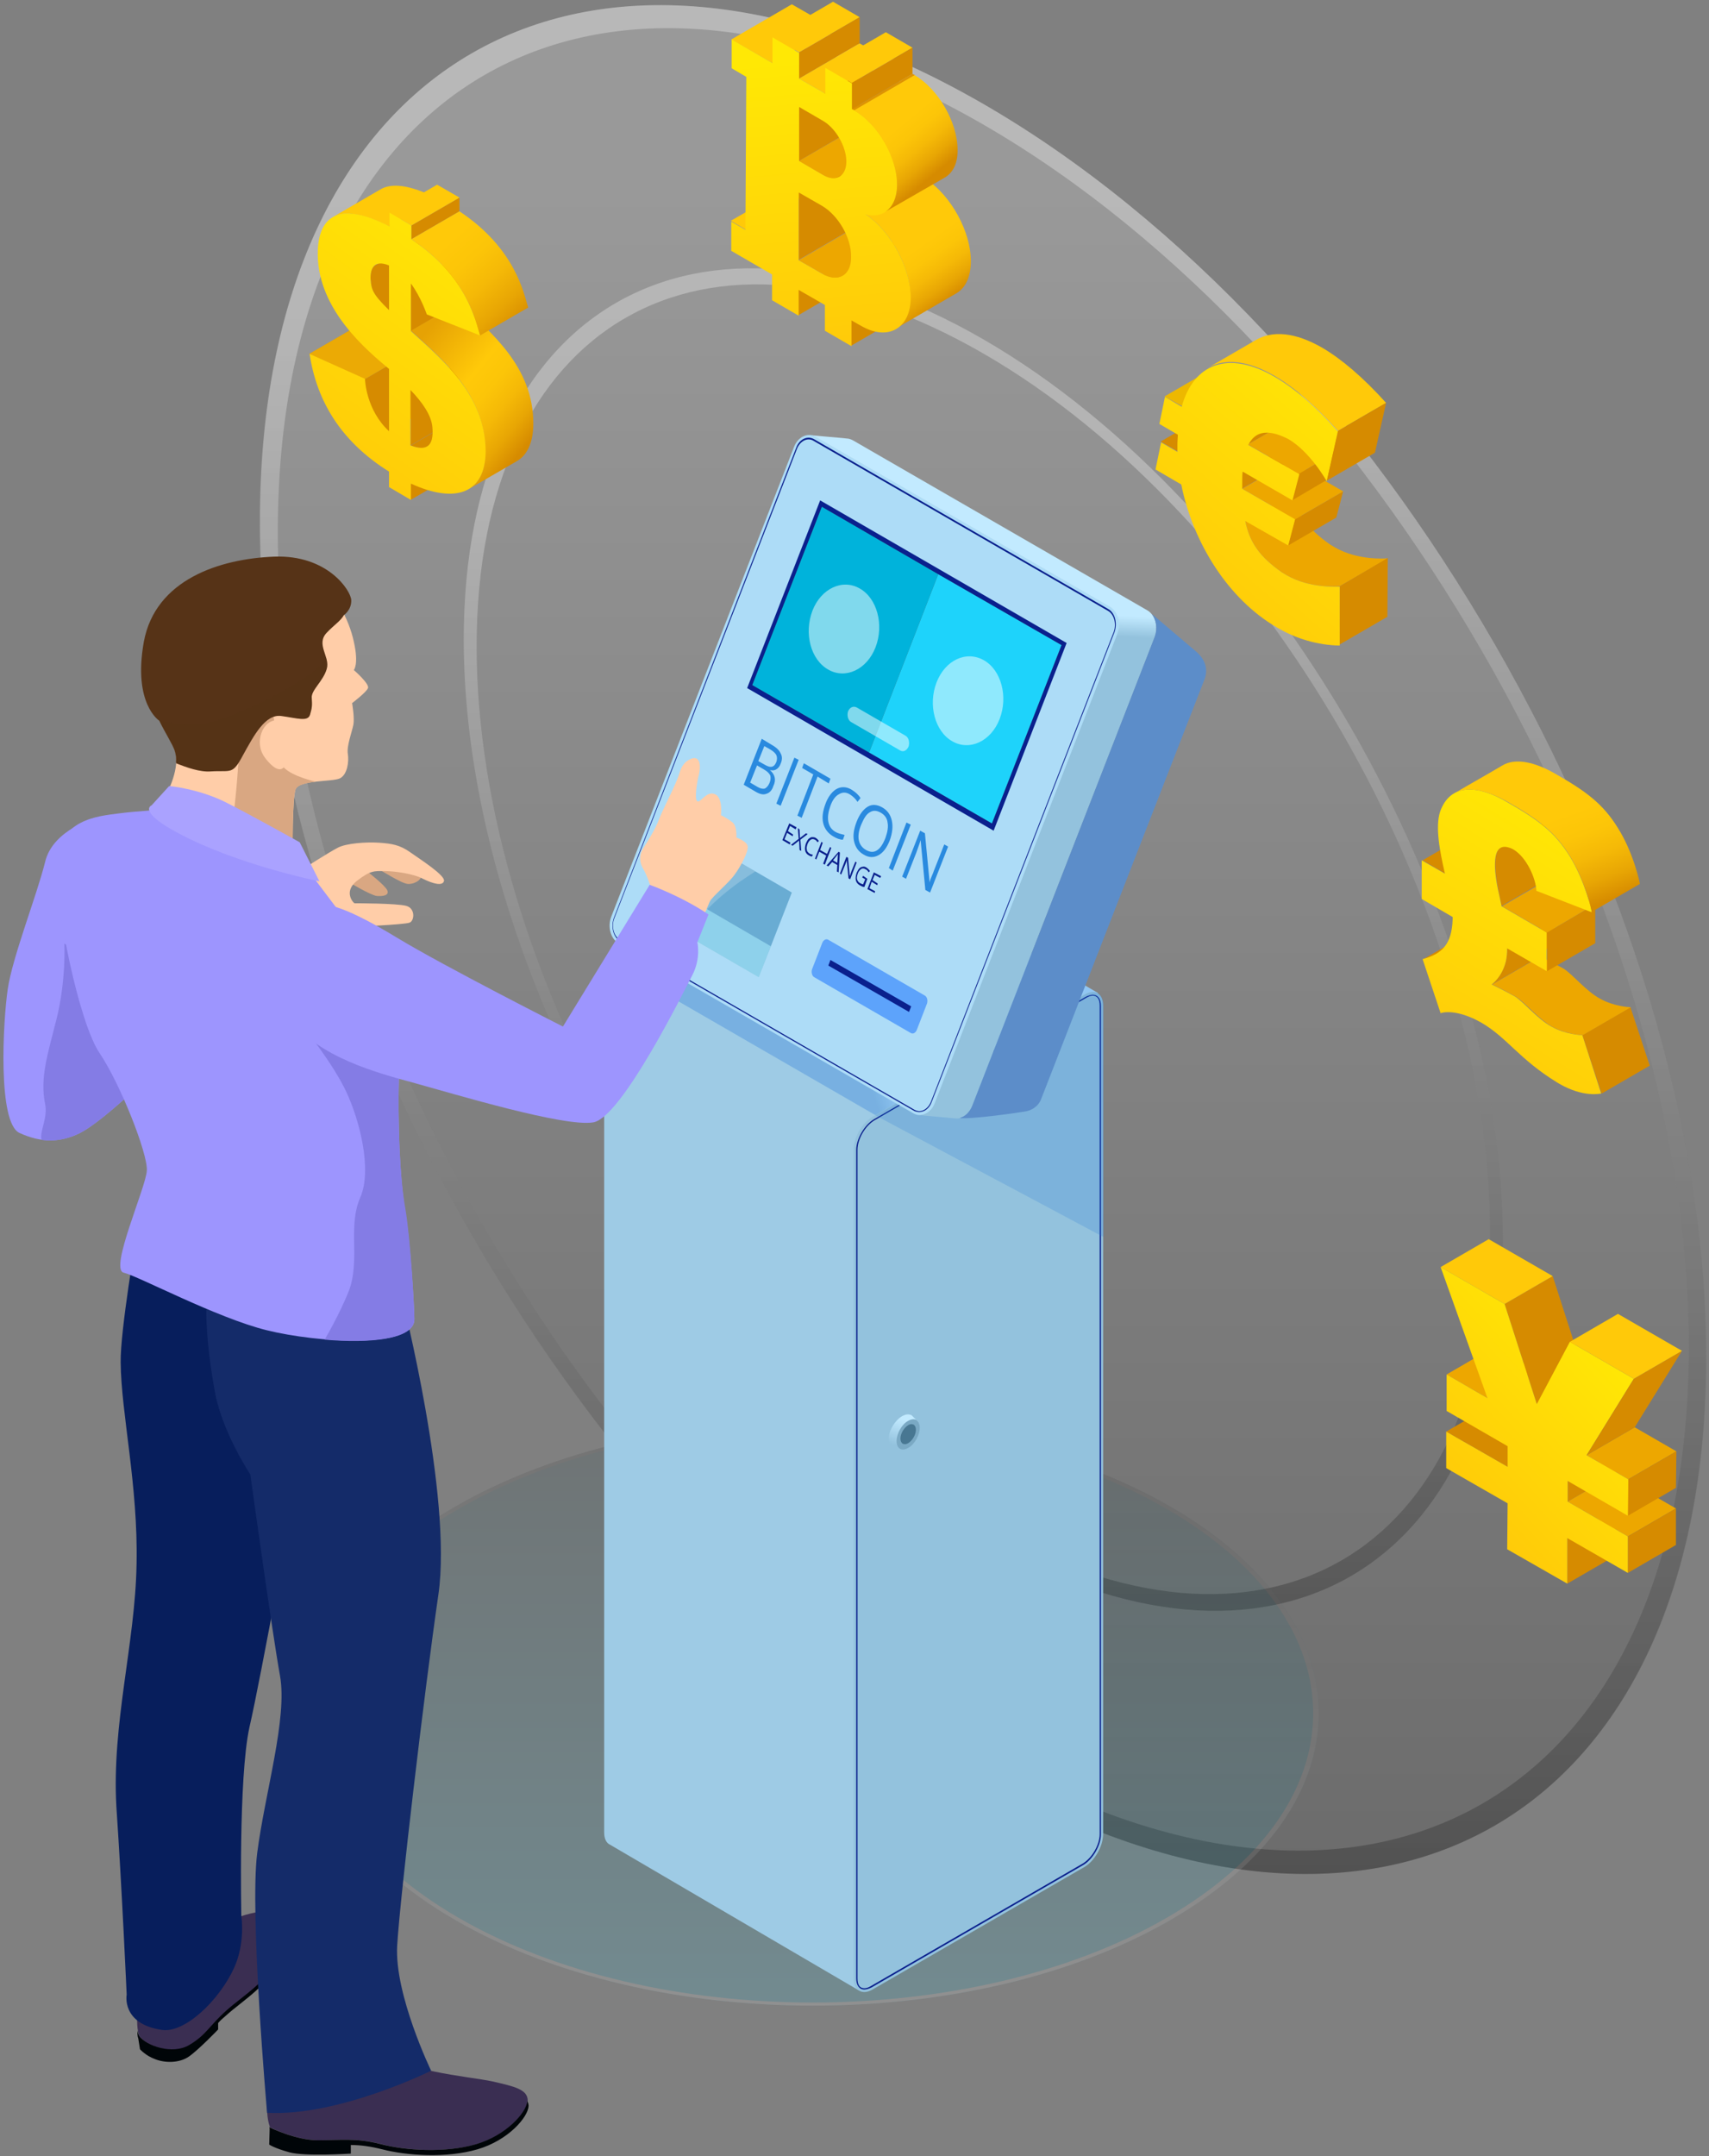
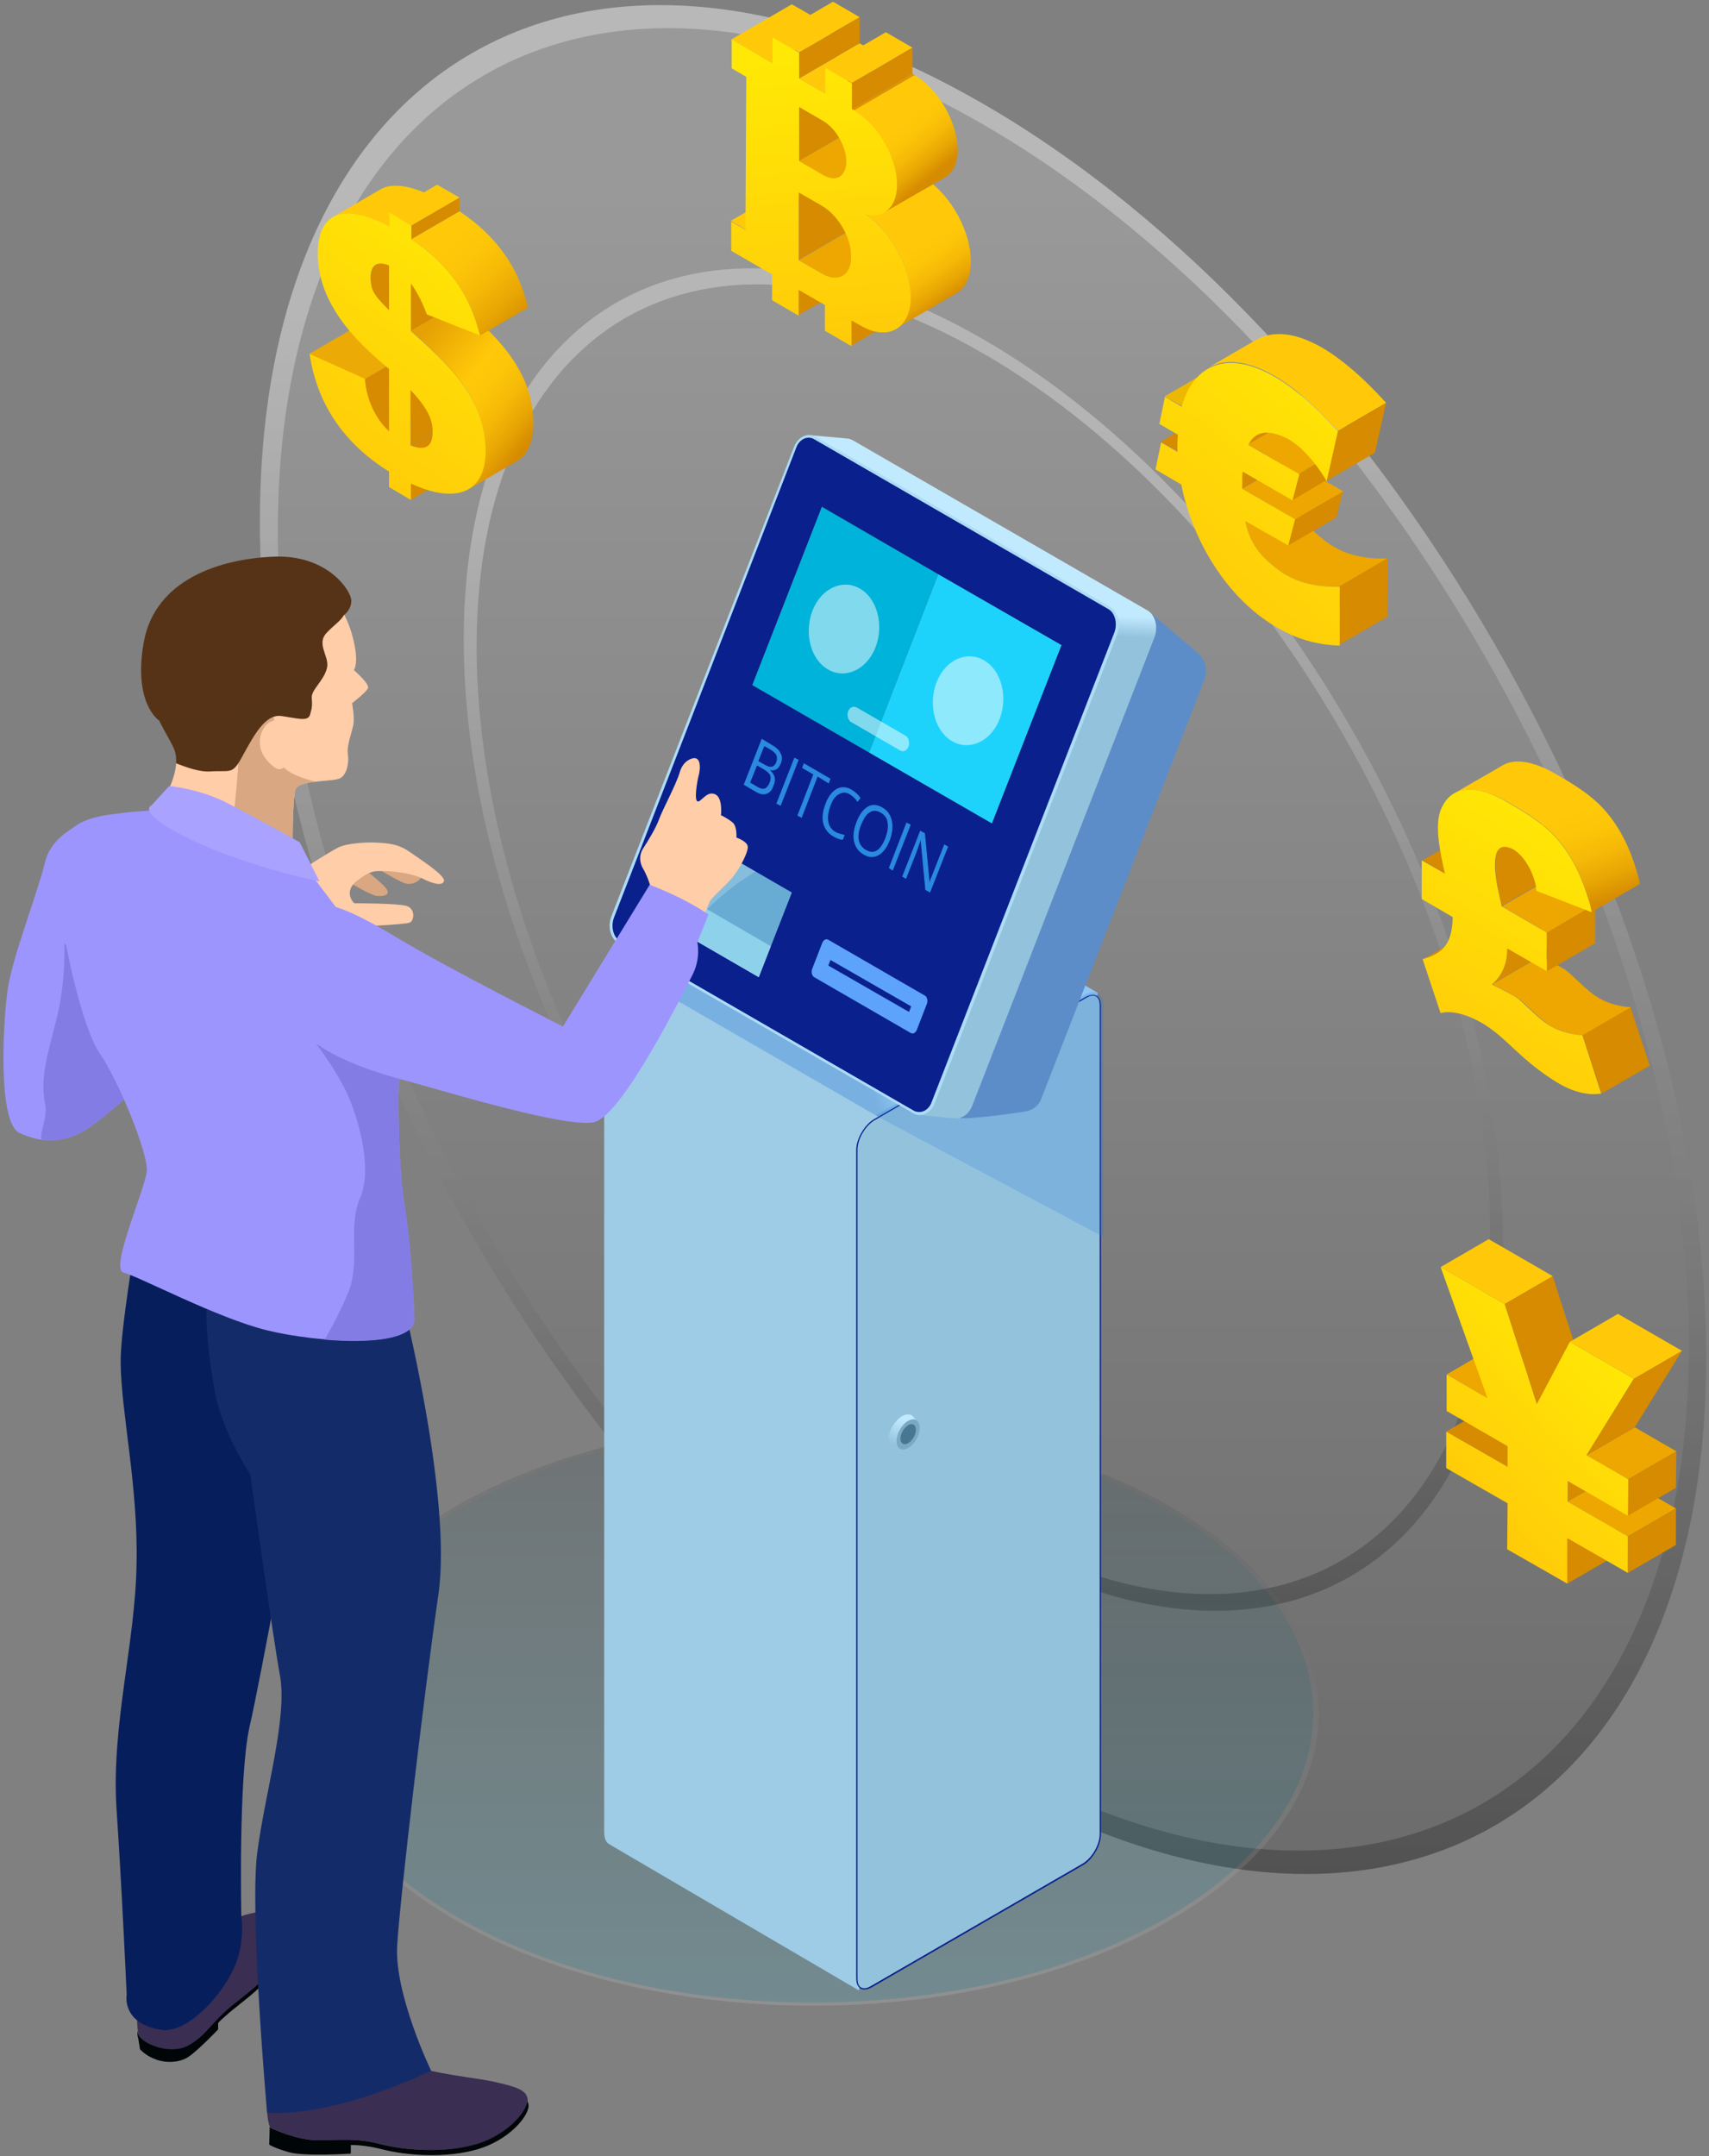
<svg xmlns="http://www.w3.org/2000/svg" width="398px" height="502px" viewBox="0 0 398 502" version="1.1">
  <rect x="0" y="0" width="398" height="502" fill="#808080" stroke="none" />
  <title>OTC-Services</title>
  <desc>Created with Sketch.</desc>
  <defs>
    <linearGradient x1="49.997%" y1="14.816%" x2="49.997%" y2="103.953%" id="linearGradient-1">
      <stop stop-color="#FFFFFF" offset="0%" />
      <stop stop-color="#000000" offset="100%" />
    </linearGradient>
    <linearGradient x1="50.026%" y1="21.896%" x2="50.026%" y2="101.147%" id="linearGradient-2">
      <stop stop-color="#FFFFFF" offset="0%" />
      <stop stop-color="#000000" offset="100%" />
    </linearGradient>
    <linearGradient x1="49.995%" y1="21.889%" x2="49.995%" y2="101.149%" id="linearGradient-3">
      <stop stop-color="#FFFFFF" offset="0%" />
      <stop stop-color="#000000" offset="100%" />
    </linearGradient>
    <linearGradient x1="49.983%" y1="98.041%" x2="49.983%" y2="-16.115%" id="linearGradient-4">
      <stop stop-color="#1ED5FD" offset="0%" />
      <stop stop-color="#000000" offset="100%" />
    </linearGradient>
    <linearGradient x1="49.983%" y1="96.903%" x2="49.983%" y2="-10.794%" id="linearGradient-5">
      <stop stop-color="#FFFFFF" offset="0%" />
      <stop stop-color="#000000" offset="100%" />
    </linearGradient>
    <linearGradient x1="64.411%" y1="27.782%" x2="60.889%" y2="30.397%" id="linearGradient-6">
      <stop stop-color="#C2EAFF" offset="0%" />
      <stop stop-color="#9ECBE5" offset="100%" />
    </linearGradient>
    <linearGradient x1="49.775%" y1="25.232%" x2="49.696%" y2="28.342%" id="linearGradient-7">
      <stop stop-color="#C2EAFF" offset="0%" />
      <stop stop-color="#93C2DD" offset="100%" />
    </linearGradient>
    <linearGradient x1="60.747%" y1="17.585%" x2="40.295%" y2="92.364%" id="linearGradient-8">
      <stop stop-color="#C2EAFF" offset="0%" />
      <stop stop-color="#93C2DD" offset="100%" />
    </linearGradient>
    <linearGradient x1="71.625%" y1="13.326%" x2="22.989%" y2="86.784%" id="linearGradient-9">
      <stop stop-color="#FFE805" offset="0%" />
      <stop stop-color="#FFC909" offset="100%" />
    </linearGradient>
    <linearGradient x1="85.519%" y1="-5.305%" x2="29.458%" y2="98.126%" id="linearGradient-10">
      <stop stop-color="#FFE805" offset="0%" />
      <stop stop-color="#FFC909" offset="100%" />
    </linearGradient>
    <linearGradient x1="20.073%" y1="8.44%" x2="82.029%" y2="86.148%" id="linearGradient-11">
      <stop stop-color="#E6A204" offset="0.802%" />
      <stop stop-color="#FFC909" offset="42.51%" />
      <stop stop-color="#FCC508" offset="57.31%" />
      <stop stop-color="#F5B907" offset="71.78%" />
      <stop stop-color="#E8A604" offset="86.08%" />
      <stop stop-color="#D68B00" offset="100%" />
    </linearGradient>
    <linearGradient x1="72.694%" y1="-1.577%" x2="29.824%" y2="102.421%" id="linearGradient-12">
      <stop stop-color="#FFE805" offset="0%" />
      <stop stop-color="#FFC909" offset="100%" />
    </linearGradient>
    <linearGradient x1="-12.503%" y1="-28.713%" x2="91.835%" y2="93.561%" id="linearGradient-13">
      <stop stop-color="#FFC909" offset="42.51%" />
      <stop stop-color="#FCC508" offset="57.31%" />
      <stop stop-color="#F5B907" offset="71.78%" />
      <stop stop-color="#E8A604" offset="86.08%" />
      <stop stop-color="#D68B00" offset="100%" />
    </linearGradient>
    <linearGradient x1="69.213%" y1="7.015%" x2="35.435%" y2="104.388%" id="linearGradient-14">
      <stop stop-color="#FFE805" offset="0%" />
      <stop stop-color="#FFC909" offset="100%" />
    </linearGradient>
    <linearGradient x1="29.777%" y1="-0.219%" x2="72.638%" y2="97.61%" id="linearGradient-15">
      <stop stop-color="#FFC909" offset="42.51%" />
      <stop stop-color="#FCC508" offset="57.31%" />
      <stop stop-color="#F5B907" offset="71.78%" />
      <stop stop-color="#E8A604" offset="86.08%" />
      <stop stop-color="#D68B00" offset="100%" />
    </linearGradient>
    <linearGradient x1="35.722%" y1="14.473%" x2="70.475%" y2="85.61%" id="linearGradient-16">
      <stop stop-color="#FFC909" offset="42.51%" />
      <stop stop-color="#FCC508" offset="57.31%" />
      <stop stop-color="#F5B907" offset="71.78%" />
      <stop stop-color="#E8A604" offset="86.08%" />
      <stop stop-color="#D68B00" offset="100%" />
    </linearGradient>
    <linearGradient x1="46.58%" y1="6.924%" x2="51.107%" y2="104.952%" id="linearGradient-17">
      <stop stop-color="#FFE805" offset="0%" />
      <stop stop-color="#FFC909" offset="100%" />
    </linearGradient>
    <linearGradient x1="24.436%" y1="6.384%" x2="68.912%" y2="77.561%" id="linearGradient-18">
      <stop stop-color="#FFC909" offset="42.51%" />
      <stop stop-color="#FCC508" offset="57.31%" />
      <stop stop-color="#F5B907" offset="71.78%" />
      <stop stop-color="#E8A604" offset="86.08%" />
      <stop stop-color="#D68B00" offset="100%" />
    </linearGradient>
  </defs>
  <g id="Page-1" stroke="none" stroke-width="1" fill="none" fill-rule="evenodd">
    <g id="OTC-Services" fill-rule="nonzero">
      <g id="Group" transform="translate(60, 1)">
        <path d="M337.4,315 C337.4,422.4 262,466 169,412.3 C76,358.6 0.6,228 0.6,120.5 C0.5,13 76,-30.5 169,23.2 C262,76.9 337.4,207.5 337.4,315 Z" id="Shape" fill="url(#linearGradient-1)" opacity="0.2" />
        <path d="M169,23.2 C76,-30.5 0.5,13 0.5,120.5 C0.5,227.9 75.9,358.5 168.9,412.3 C261.9,466 337.3,422.5 337.3,315 C337.4,207.5 262,76.9 169,23.2 Z M169,407.4 C78.2,355 4.7,227.6 4.7,122.8 C4.7,18.1 78.2,-24.4 169,28 C259.7,80.4 333.3,207.8 333.3,312.6 C333.3,417.4 259.7,459.8 169,407.4 Z" id="Shape" fill="url(#linearGradient-2)" opacity="0.3" />
        <path d="M169,78 C102.2,39.4 48,70.7 48,147.9 C48,225.1 102.2,318.9 169,357.5 C235.8,396.1 290,364.8 290,287.6 C290,210.4 235.8,116.6 169,78 Z M169,354 C103.8,316.4 51,224.8 51,149.5 C51,74.2 103.9,43.7 169,81.3 C234.2,118.9 287,210.5 287,285.8 C287,361.1 234.2,391.7 169,354 Z" id="Shape" fill="url(#linearGradient-3)" opacity="0.3" />
      </g>
      <g id="Group" opacity="0.14" transform="translate(71, 330)">
        <path d="M201.6,20.8 C247.6,47.4 247.6,90.4 201.6,117 C155.6,143.6 81,143.6 35,117 C-11,90.4 -11,47.4 35,20.8 C81,-5.7 155.6,-5.7 201.6,20.8 Z" id="Shape" fill="url(#linearGradient-4)" />
        <path d="M201.6,20.8 C155.6,-5.8 81,-5.8 35,20.8 C-11,47.4 -11,90.4 35,117 C81,143.6 155.6,143.6 201.6,117 C247.6,90.5 247.6,47.4 201.6,20.8 Z M200.7,116.5 C155.2,142.8 81.3,142.8 35.8,116.5 C-9.7,90.2 -9.7,47.6 35.8,21.3 C81.3,-5 155.2,-5 200.7,21.3 C246.2,47.6 246.2,90.2 200.7,116.5 Z" id="Shape" fill="url(#linearGradient-5)" />
      </g>
      <path d="M145.1,226 L194.4,197.5 C195.6,196.8 196.8,196.7 197.6,197.2 L255.7,231.2 L251,245.2 L200,463.4 L142.1,429.5 C141.2,429.1 140.7,428.1 140.7,426.6 L140.7,233.7 C140.6,230.8 142.6,227.4 145.1,226 Z" id="Shape" fill="url(#linearGradient-6)" />
      <path d="M194.4,197.5 C195.6,196.8 196.8,196.7 197.6,197.2 L255.7,231.2 L251,245.2 L248.4,255.7 L222.7,270.5 L145.3,225.8 L194.4,197.5 Z" id="Shape" fill="#2173D6" opacity="0.3" />
-       <path d="M198.8,460.6 C198.8,463.4 200.8,464.6 203.2,463.2 L252.5,434.7 C254.9,433.3 256.9,429.9 256.9,427 L256.9,234.1 C256.9,231.3 254.9,230.1 252.5,231.5 L203.2,260 C200.8,261.4 198.8,264.8 198.8,267.7 L198.8,460.6 Z" id="Shape" fill="#93C2DD" />
      <path d="M201.3,463.2 C201.8,463.2 202.4,463 203,462.7 L252.3,434.2 C254.5,432.9 256.4,429.6 256.4,427.1 L256.4,234.2 C256.4,232.6 255.7,231.6 254.5,231.6 C254,231.6 253.4,231.8 252.8,232.1 L203.5,260.6 C201.3,261.9 199.4,265.2 199.4,267.7 L199.4,460.6 C199.4,462.2 200.1,463.2 201.3,463.2 Z" id="Shape" fill="#0A208D" />
      <path d="M201.3,462.9 C201.8,462.9 202.3,462.7 202.8,462.4 L252.1,433.9 C254.3,432.6 256.1,429.5 256.1,427 L256.1,234.1 C256.1,232.6 255.5,231.8 254.5,231.8 C254,231.8 253.5,232 253,232.3 L203.7,260.8 C201.5,262.1 199.7,265.2 199.7,267.7 L199.7,460.6 C199.7,462.1 200.2,462.9 201.3,462.9 Z" id="Shape" fill="#93C2DD" />
      <path d="M203.9,259.7 L252.6,231.6 C255,230.2 257,231.3 257,234.2 L257,288 L203.9,259.7 Z" id="Shape" fill="#2173D6" opacity="0.2" />
      <path d="M142.4,213.3 L184.9,104.1 C185.8,101.7 188.1,100.6 190,101.7 L258.6,141.3 C260.5,142.4 261.2,145.2 260.3,147.6 L217.8,256.8 C216.9,259.2 214.6,260.3 212.7,259.2 L144,219.6 C142.2,218.5 141.4,215.7 142.4,213.3 Z" id="Shape" fill="#ADDCF7" />
      <path d="M214.1,258.9 C215.3,258.9 216.5,258 217,256.5 L259.5,147.3 C260.3,145.2 259.7,142.7 258.1,141.8 L189.5,102.2 C189.1,102 188.7,101.9 188.3,101.9 C187.1,101.9 185.9,102.8 185.4,104.3 L143,213.6 C142.2,215.7 142.8,218.2 144.4,219.1 L213,258.7 C213.3,258.8 213.7,258.9 214.1,258.9 Z" id="Shape" fill="#0A208D" />
-       <path d="M214.1,258.7 C215.2,258.7 216.3,257.8 216.8,256.5 L259.3,147.3 C260.1,145.4 259.5,143 258,142.2 L189.4,102.6 C189.1,102.4 188.7,102.3 188.3,102.3 C187.2,102.3 186.1,103.2 185.6,104.5 L143.1,213.7 C142.3,215.6 142.9,218 144.4,218.8 L213,258.4 C213.4,258.6 213.8,258.7 214.1,258.7 Z" id="Shape" fill="#ADDCF7" />
      <path d="M258.5,141.3 L189.9,101.7 C189.5,101.5 189.1,101.3 188.6,101.3 C191.5,101.6 194.4,101.8 197.3,102.1 C197.7,102.1 198.2,102.3 198.6,102.5 L267.2,142.1 C269.1,143.2 269.8,146 268.9,148.4 L226.4,257.6 C225.7,259.5 224.1,260.5 222.6,260.4 C219.7,260.1 216.8,259.9 213.9,259.6 C215.4,259.7 217,258.7 217.7,256.8 L260.2,147.6 C261.1,145.2 260.4,142.4 258.5,141.3 Z" id="Shape" fill="url(#linearGradient-7)" />
      <path d="M223.4,260.3 C223.6,260.3 223.7,260.3 223.7,260.2 C224.8,259.9 225.8,258.9 226.4,257.5 L268.9,148.3 C269.6,146.4 269.3,144.3 268.2,142.9 L278.8,151.9 C280.7,153.7 281.4,155.8 280.5,158.2 L242.5,255.8 C241.8,257.7 240.1,258.6 238.6,258.8 C236.1,259.2 226.3,260.6 223.4,260.3 Z" id="Shape" fill="#5C8DC9" />
      <polygon id="Shape" fill="#0A208D" points="191 116.5 248.4 149.7 231.4 193.4 174 160.2" />
      <polygon id="Shape" fill="#414E52" points="191.4 118 218.5 133.7 247.2 150.2 231 191.7 175.2 159.5" />
      <g id="Group" transform="translate(189, 218)">
        <path d="M26.4,13.8 C26.9,14.1 27.1,14.9 26.9,15.6 L24.5,21.8 C24.2,22.5 23.6,22.8 23.1,22.5 L0.6,9.5 C0.1,9.2 -0.1,8.4 0.1,7.7 L2.5,1.5 C2.8,0.8 3.4,0.5 3.9,0.8 L26.4,13.8 Z" id="Shape" fill="#5DA3FB" />
        <polygon id="Shape" fill="#0A208D" points="4.4 5.5 23.2 16.3 22.7 17.6 3.9 6.8" />
      </g>
      <g id="Group" transform="translate(153, 194)">
        <polygon id="Shape" fill="#93C2DD" points="7.9 0.2 0.2 19.9 23.7 33.5 31.4 13.8" />
        <polygon id="Shape" fill="#C7F6FF" points="7.9 15.5 26.5 26.3 23.7 33.5 0.2 19.9" />
        <polygon id="Shape" fill="#86B5D0" points="7.9 15.5 0.2 20 0.2 19.9 7.9 0.3" />
        <polygon id="Shape" fill="#097ABB" opacity="0.3" points="7.9 0.2 0.2 19.9 23.7 33.5 31.4 13.8" />
        <path d="M7.9,0.2 L22.9,8.9 C18.7,11.5 11.7,16.4 6.8,23.7 L0.2,19.9 L7.9,0.2 Z" id="Shape" fill="#FFFFFF" opacity="0.2" />
      </g>
      <g id="Group" transform="translate(173, 172)" fill="#298ADF">
        <path d="M6.3,7.3 C6.9,7.4 7.4,7.4 7.8,7.1 C8.2,6.9 8.6,6.4 8.8,5.8 C9.2,4.9 9.2,4.1 8.8,3.4 C8.5,2.7 7.8,2 6.7,1.4 L4.4,0 L0.2,10.7 L3.1,12.4 C4,12.9 4.8,13.1 5.5,12.8 C6.2,12.6 6.8,12 7.1,11 C7.8,9.6 7.5,8.3 6.3,7.3 Z M5,1.7 L6.4,2.5 C7.1,2.9 7.6,3.4 7.8,3.8 C8,4.3 8,4.8 7.8,5.4 C7.5,6.1 7.2,6.4 6.8,6.5 C6.4,6.6 5.9,6.5 5.2,6.1 L3.6,5.2 L5,1.7 Z M6.2,10.3 C5.9,11 5.5,11.4 5.1,11.6 C4.6,11.7 4.1,11.6 3.4,11.2 L1.7,10.2 L3.3,6.2 L5,7.2 C5.7,7.6 6.2,8.1 6.4,8.6 C6.5,9.1 6.5,9.6 6.2,10.3 Z" id="Shape" />
        <polygon id="Shape" points="20.4 9.3 14.2 5.7 13.8 6.8 16.4 8.3 12.7 17.9 13.7 18.4 17.4 8.8 20 10.4" />
        <path d="M27.4,13.8 C26.9,13 26.2,12.4 25.4,11.9 C24.6,11.4 23.8,11.2 23,11.3 C22.2,11.4 21.5,11.8 20.9,12.4 C20.3,13 19.7,13.9 19.3,15 C18.6,16.8 18.4,18.3 18.7,19.6 C19,20.9 19.8,22 21,22.7 C21.8,23.2 22.6,23.5 23.3,23.5 L23.7,22.4 C22.9,22.2 22.1,22 21.6,21.7 C20.7,21.2 20.1,20.4 19.9,19.3 C19.7,18.2 19.9,17 20.4,15.6 C20.9,14.2 21.6,13.3 22.4,12.9 C23.2,12.4 24.1,12.4 25,13 C25.6,13.4 26.2,13.9 26.7,14.7 L27.4,13.8 Z" id="Shape" />
        <path d="M34.7,19.1 C34.4,17.7 33.7,16.7 32.5,16 C31.3,15.3 30.1,15.2 29.1,15.8 C28.1,16.4 27.2,17.5 26.5,19.3 C25.8,21.1 25.6,22.6 25.9,23.9 C26.2,25.2 26.9,26.3 28.2,27 C29.4,27.7 30.5,27.7 31.6,27.1 C32.7,26.5 33.5,25.4 34.2,23.7 C34.8,22 35,20.5 34.7,19.1 Z M33.2,23.1 C32.6,24.6 32,25.5 31.2,26 C30.4,26.5 29.6,26.4 28.7,25.9 C27.8,25.4 27.2,24.6 27,23.6 C26.8,22.6 27,21.3 27.6,19.9 C28.2,18.5 28.8,17.5 29.6,17.1 C30.4,16.6 31.2,16.7 32.1,17.2 C33,17.7 33.6,18.5 33.7,19.5 C33.9,20.5 33.7,21.7 33.2,23.1 Z" id="Shape" />
        <path d="M46.9,24.6 L44.5,30.7 C44.4,31 44.2,31.5 43.9,32.2 C43.6,32.9 43.5,33.4 43.5,33.5 L42.4,22 L41.3,21.4 L37.1,32.1 L38,32.6 L40.4,26.5 C40.7,25.6 41.1,24.6 41.4,23.6 L42.5,35.2 L43.6,35.8 L47.8,25.1 L46.9,24.6 Z" id="Shape" />
        <polygon id="Shape" points="12 4.4 7.8 15.1 8.8 15.6 13 4.9" />
        <polygon id="Shape" points="38.1 19.5 34 30.1 34.9 30.7 39.1 20" />
      </g>
      <g id="Group" transform="translate(182, 191)" fill="#0A208D">
        <polygon id="Shape" points="6.1 3.2 5.7 3 4.3 4.1 4.2 2.1 3.8 1.8 4 4.3 2.2 5.7 2.6 5.9 4.1 4.7 4.2 6.9 4.6 7.1 4.4 4.5" />
        <polygon id="Shape" points="11.3 6.2 10.6 7.8 9 6.9 9.6 5.2 9.3 5 7.8 8.9 8.1 9.1 8.8 7.3 10.4 8.2 9.7 10.1 10.1 10.3 11.6 6.4" />
        <path d="M17.2,9.6 L16.3,11.8 C16.3,11.9 16.2,12.1 16.1,12.4 C16,12.7 16,12.8 15.9,12.9 L15.5,8.7 L15.1,8.5 L13.6,12.4 L13.9,12.6 L14.8,10.4 C14.9,10.1 15.1,9.7 15.2,9.3 L15.6,13.5 L16,13.7 L17.5,9.8 L17.2,9.6 Z" id="Shape" />
        <path d="M19,12.9 L18.8,13.3 L19.5,13.7 L19,14.9 C18.8,14.8 18.6,14.8 18.3,14.6 C17.9,14.4 17.7,14.1 17.6,13.7 C17.5,13.3 17.6,12.9 17.8,12.3 C18,11.8 18.3,11.5 18.6,11.3 C18.9,11.1 19.3,11.2 19.6,11.4 C19.9,11.5 20.1,11.8 20.3,12.1 L20.6,11.8 C20.4,11.5 20.1,11.2 19.8,11 C19.5,10.8 19.2,10.7 18.9,10.8 C18.6,10.8 18.3,11 18.1,11.2 C17.9,11.4 17.7,11.8 17.5,12.2 C17.3,12.8 17.2,13.4 17.3,13.9 C17.4,14.4 17.7,14.8 18.2,15.1 C18.4,15.2 18.6,15.3 18.8,15.4 C19,15.5 19.2,15.5 19.3,15.5 L20,13.6 L19,12.9 Z" id="Shape" />
        <polygon id="Shape" points="23 13.4 23.2 13 21.5 12.1 20 16 21.7 16.9 21.8 16.5 20.5 15.8 21 14.3 22.3 15.1 22.4 14.7 21.2 13.9 21.7 12.7" />
        <polygon id="Shape" points="1.3 2.9 2.6 3.7 2.7 3.3 1.5 2.5 2 1.3 3.3 2.1 3.5 1.6 1.8 0.7 0.2 4.6 1.9 5.6 2.1 5.2 0.7 4.4" />
        <path d="M6.8,4.5 C7.1,4.3 7.4,4.3 7.8,4.5 C8,4.6 8.2,4.8 8.4,5.1 L8.7,4.8 C8.5,4.5 8.3,4.3 8,4.1 C7.7,3.9 7.4,3.9 7.1,3.9 C6.8,3.9 6.6,4.1 6.3,4.3 C6.1,4.5 5.9,4.9 5.7,5.3 C5.5,5.9 5.4,6.5 5.5,7 C5.6,7.5 5.9,7.9 6.3,8.1 C6.6,8.3 6.9,8.4 7.1,8.4 L7.3,8 C7,7.9 6.7,7.9 6.5,7.7 C6.2,7.5 5.9,7.2 5.9,6.8 C5.8,6.4 5.9,6 6.1,5.4 C6.3,5 6.5,4.7 6.8,4.5 Z" id="Shape" />
        <path d="M10.5,10.5 L10.9,10.7 L11.8,9.7 L13,10.4 L12.9,11.9 L13.3,12.1 L13.6,7.5 L13.3,7.3 L10.5,10.5 Z M13.1,8.5 L13,9.9 L12,9.3 L12.8,8.3 C12.9,8.1 13.1,8 13.2,7.8 C13.1,8.1 13.1,8.3 13.1,8.5 Z" id="Shape" />
      </g>
      <polygon id="Shape" fill="#00B3DB" points="191.4 118 218.5 133.7 202.4 175.2 175.2 159.5" />
      <polygon id="Shape" fill="#1ED3FB" points="218.5 133.7 247.2 150.2 231 191.7 202.4 175.2" />
      <path d="M199.5,164.7 L205.2,168 L210.9,171.3 C211.6,171.7 211.9,172.8 211.6,173.8 C211.2,174.7 210.4,175.2 209.6,174.7 L203.9,171.4 L198.2,168.1 C197.5,167.7 197.2,166.6 197.5,165.6 C197.9,164.7 198.7,164.3 199.5,164.7 Z" id="Shape" fill="#FFFFFF" opacity="0.5" />
      <path d="M229.1,153.7 C233.2,156 234.8,162.2 232.8,167.4 C230.8,172.6 225.8,174.9 221.8,172.6 C217.7,170.3 216.1,164.1 218.1,158.9 C220.1,153.7 225,151.4 229.1,153.7 Z" id="Shape" fill="#FFFFFF" opacity="0.5" />
      <path d="M189.2,142.2 C191.2,137 196.2,134.7 200.2,137 C204.3,139.3 205.9,145.5 203.9,150.7 C201.9,155.9 196.9,158.2 192.9,155.9 C188.8,153.6 187.2,147.5 189.2,142.2 Z" id="Shape" fill="#FFFFFF" opacity="0.5" />
      <g id="Group" transform="translate(207, 329)">
        <path d="M6.4,1.6 L5.3,0.5 C4.7,0.2 4,0.2 3.1,0.7 C1.4,1.7 -5.68434189e-14,4 -5.68434189e-14,5.9 C-5.68434189e-14,6.9 0.4,7.5 0.9,7.8 L2.5,8.3 C3,8.6 3.7,8.5 4.4,8.1 C5.9,7.2 7.1,5.1 7.1,3.4 C7.2,2.5 6.9,1.9 6.4,1.6 Z" id="Shape" fill="url(#linearGradient-8)" />
        <path d="M7.2,3.4 C7.2,5.1 6,7.3 4.5,8.1 C3.8,8.5 3.1,8.6 2.6,8.3 C2.1,8 1.8,7.4 1.8,6.5 C1.8,4.8 3,2.6 4.5,1.8 C5.2,1.4 5.9,1.3 6.4,1.6 C6.9,1.9 7.2,2.5 7.2,3.4 Z" id="Shape" fill="#7AA9C4" />
        <path d="M6.3,3.9 C6.3,5 5.5,6.4 4.5,7 C4,7.3 3.6,7.3 3.2,7.1 C2.9,6.9 2.7,6.5 2.7,5.9 C2.7,4.8 3.5,3.4 4.5,2.8 C5,2.5 5.4,2.5 5.8,2.7 C6.1,2.9 6.3,3.3 6.3,3.9 Z" id="Shape" fill="#487792" />
      </g>
      <g id="Group" transform="translate(335, 288)">
        <polygon id="Shape" fill="#D68B00" points="1.8 45.3 13 38.8 27.3 47 16.1 53.5" />
        <polygon id="Shape" fill="#D68B00" points="30 70.1 41.2 63.6 41.2 74.2 30 80.7" />
        <polygon id="Shape" fill="#EDA700" points="1.9 32 13.1 25.5 22.6 31 11.4 37.5" />
        <polygon id="Shape" fill="#D68B00" points="30.1 56.8 41.3 50.3 41.3 55.1 30.1 61.6" />
        <polygon id="Shape" fill="#EDA700" points="30.1 61.6 41.3 55.1 55.3 63.2 44.1 69.7" />
        <polygon id="Shape" fill="#D68B00" points="44.1 69.7 55.3 63.2 55.3 71.7 44.1 78.2" />
        <polygon id="Shape" fill="#D68B00" points="15.4 15.6 26.6 9.1 34.1 32.4 22.9 38.9" />
        <polygon id="Shape" fill="#FFC909" points="0.5 7 11.7 0.5 26.6 9.1 15.4 15.6" />
        <polygon id="Shape" fill="#EDA700" points="34.5 50.8 45.7 44.3 55.4 49.9 44.2 56.4" />
        <polygon id="Shape" fill="#D68B00" points="44.2 56.4 55.4 49.9 55.3 58.4 44.1 64.9" />
        <polygon id="Shape" fill="url(#linearGradient-9)" points="45.5 33 30.6 24.4 22.9 38.9 15.4 15.6 0.5 7 11.4 37.5 1.9 32 1.9 40.5 16.1 48.7 16.1 53.5 1.8 45.3 1.8 53.8 16.1 62 16 72.7 30 80.7 30 70.1 44.1 78.2 44.1 69.7 30.1 61.6 30.1 56.8 44.1 64.9 44.2 56.4 34.5 50.8" />
        <polygon id="Shape" fill="#D68B00" points="45.5 33 56.7 26.5 45.7 44.3 34.5 50.8" />
        <polygon id="Shape" fill="#FFC909" points="30.6 24.4 41.8 17.9 56.7 26.5 45.5 33" />
      </g>
      <g id="Group" transform="translate(269, 77)">
        <polygon id="Shape" fill="#D68B00" points="1.3 25.8 12.5 19.3 16.3 21.5 5.1 28" />
        <polygon id="Shape" fill="#EDB800" points="2.2 15.3 13.4 8.8 17.4 11 6.2 17.5" />
        <path d="M20.3,32.8 L31.5,26.3 C31.5,27 31.4,27.7 31.4,28.5 C31.4,29.1 31.4,29.7 31.4,30.3 L20.2,36.8 C20.2,36.2 20.2,35.6 20.2,35 C20.2,34.2 20.3,33.4 20.3,32.8 Z" id="Shape" fill="#D68B00" />
        <path d="M41.8,50.4 C41.5,50.2 41.1,50 40.8,49.8 C35.6,46.2 33.2,42.8 32.2,37.8 L21,44.3 C22,49.3 24.4,52.7 29.6,56.3 C29.9,56.5 30.3,56.7 30.6,56.9 C36.1,60.1 42.7,59.5 43,59.5 L54.2,53 C53.8,53 47.3,53.6 41.8,50.4 Z" id="Shape" fill="#EDA700" />
        <polygon id="Shape" fill="#D68B00" points="32.6 43.9 43.8 37.4 42.2 43.5 31 50" />
        <polygon id="Shape" fill="#EDA700" points="20.3 36.8 31.5 30.3 43.8 37.4 32.6 43.9" />
        <polygon id="Shape" fill="#D68B00" points="43 59.5 54.2 52.9 54.1 66.6 42.9 73.1" />
        <path d="M23.6,24.2 C27.3,22 31.1,19.9 34.8,17.7 C34,18.2 33.3,18.9 32.8,20 L21.6,26.5 C22.2,25.4 22.8,24.6 23.6,24.2 Z" id="Shape" fill="#D68B00" />
        <polygon id="Shape" fill="#EDA700" points="21.6 26.5 32.8 20 44.7 26.8 33.5 33.3" />
        <polygon id="Shape" fill="#D68B00" points="33.5 33.3 44.7 26.8 43.1 32.9 31.9 39.5" />
        <path d="M39,4 C32.6,0.3 27.3,-0.1 23.4,2.2 L12.2,8.7 C16.1,6.4 21.4,6.8 27.8,10.5 C32.3,13.1 37.2,17.3 42.6,23.3 L53.8,16.8 C48.4,10.8 43.4,6.6 39,4 Z" id="Shape" fill="#FFC909" />
        <path d="M30.6,56.9 C30.3,56.7 29.9,56.5 29.6,56.3 C24.4,52.7 22,49.3 21,44.3 L31,50 L32.6,43.9 L20.3,36.8 C20.3,36.2 20.3,35.6 20.3,35 C20.3,34.2 20.3,33.5 20.4,32.8 L32,39.5 L33.6,33.4 L21.7,26.6 C23.3,23.4 26.1,23.1 29.7,24.6 C30.1,24.8 30.6,25 31,25.2 C36,28.1 39.8,34.7 40,35.1 L42.6,23.5 C37.3,17.5 32.3,13.3 27.8,10.7 C16.9,4.4 8.9,7.8 6.2,17.7 L2.3,15.4 L1,21.7 L5.3,24.2 C5.3,24.9 5.2,25.6 5.2,26.4 C5.2,27 5.2,27.6 5.2,28.2 L1.4,26 L0.1,32.3 L6.1,35.8 C8.8,49.3 17,62.5 28.4,69.1 C32.8,71.7 37.8,73.2 43,73.3 L43,59.6 C42.6,59.5 36.1,60.1 30.6,56.9 Z" id="Shape" fill="url(#linearGradient-10)" />
        <polygon id="Shape" fill="#D68B00" points="42.6 23.3 53.8 16.8 51.2 28.4 40 34.9" />
      </g>
      <g id="Group" transform="translate(72, 43)">
        <polygon id="Shape" fill="#D68B00" points="23.6 69.7 34.8 63.2 34.8 66.9 23.6 73.4" />
        <path d="M12.9,45.3 L24.1,38.8 C24.1,39.2 24.4,46.1 29.7,51 L18.5,57.5 C13.2,52.5 12.9,45.6 12.9,45.3 Z" id="Shape" fill="#D68B00" />
        <polygon id="Shape" fill="#D68B00" points="0 39.4 11.2 32.9 24.1 38.8 12.9 45.3" />
        <g id="Shape" opacity="0.5" transform="translate(0, 32)" fill="#FFC909">
          <polygon points="0 7.4 11.2 0.9 24.1 6.8 12.9 13.3" />
        </g>
        <path d="M38.7,54.5 C35,56.7 31.2,58.8 27.5,61 C26.6,61.5 25.3,61.4 23.7,60.7 L34.9,54.2 C36.5,54.9 37.8,55 38.7,54.5 Z" id="Shape" fill="#D68B00" />
        <polygon id="Shape" fill="#D68B00" points="23.7 47.8 34.9 41.3 34.8 54.2 23.6 60.7" />
        <path d="M15.5,18.7 C19.2,16.5 23,14.4 26.7,12.2 C25.7,12.8 25.4,14.1 25.5,15.6 C25.6,18 25.8,18.9 29.8,22.8 L18.6,29.3 C14.7,25.5 14.5,24.5 14.3,22.1 C14.2,20.5 14.5,19.2 15.5,18.7 Z" id="Shape" fill="#D68B00" />
        <polygon id="Shape" fill="#D68B00" points="23.7 22.9 34.9 16.4 34.9 27.5 23.7 34.1" />
        <path d="M34.9,27.5 L23.7,34 C31.2,40.8 41,48.8 41,62.1 C41,66.6 39.6,69.5 37.1,70.9 L48.3,64.4 C50.8,63 52.2,60 52.2,55.6 C52.2,42.4 42.4,34.4 34.9,27.5 Z" id="Shape" fill="url(#linearGradient-11)" />
        <path d="M5.4,7.6 L16.6,1.1 C19.1,-0.4 23.3,-0.1 29.8,3.2 L18.6,9.7 C12.1,6.4 7.9,6.1 5.4,7.6 Z" id="Shape" fill="#FFC909" />
        <polygon id="Shape" fill="#D68B00" points="23.8 9.5 35 3 35 6.2 23.8 12.7" />
        <polygon id="Shape" fill="#FFC909" points="18.6 6.5 29.8 0 35 3 23.8 9.5" />
        <path d="M23.7,34.1 L23.7,23 C26.1,26.3 27.3,30 27.4,30.2 L39.8,35.1 C38.8,31.9 36.9,21.4 23.8,12.7 L23.8,9.5 L18.7,6.5 L18.7,9.7 C5.3,2.8 1.9,9 2,16.4 C2.2,29.3 13.5,38.6 18.6,42.9 L18.6,57.4 C13.3,52.5 13,45.6 13,45.2 L0.1,39.4 C1.8,50.7 7.7,60 18.6,66.8 L18.6,70.4 L23.7,73.4 L23.7,69.6 C34,74.3 41,72 41.1,62.1 C41,48.9 31.2,40.9 23.7,34.1 Z M18.6,29.2 C14.7,25.4 14.5,24.4 14.3,22 C14.2,19.4 15.2,17.4 18.6,18.8 L18.6,29.2 Z M23.6,60.7 L23.6,47.8 C26.3,50.6 28.5,53.7 28.7,56.5 C29.1,61 27.2,62.1 23.6,60.7 Z" id="Shape" fill="url(#linearGradient-12)" />
        <path d="M35,6.2 L23.8,12.7 C36.9,21.4 38.8,32 39.8,35.1 L51,28.6 C50,25.4 48.1,14.9 35,6.2 Z" id="Shape" fill="url(#linearGradient-13)" />
      </g>
      <g id="Group" transform="translate(331, 177)">
        <path d="M14.8,38.6 L3.6,45.1 C2.7,45.6 1.7,46 0.5,46.3 L11.7,39.8 C12.8,39.5 13.9,39.1 14.8,38.6 Z" id="Shape" fill="#D68B00" />
        <polygon id="Shape" fill="#D68B00" points="0.3 23.3 11.5 16.8 16.8 19.9 5.6 26.4" />
        <path d="M20,43.8 L31.2,37.3 C31.2,38.4 31.1,39.4 30.9,40.3 C30,44 27.7,45.6 27.6,45.7 L16.4,52.2 C16.5,52.1 18.8,50.4 19.7,46.8 C19.9,45.9 20,44.9 20,43.8 Z" id="Shape" fill="#D68B00" />
        <polygon id="Shape" fill="#D68B00" points="37.5 64 48.7 57.5 53.2 71.1 42 77.6" />
        <path d="M16.5,52.2 L27.7,45.7 C27.9,45.8 31,47.3 33.1,48.5 C35.1,49.7 38.3,53.7 41.6,55.5 C45,57.4 48.6,57.5 48.8,57.5 L37.6,64 C37.4,64 33.9,63.9 30.4,62 C27.1,60.1 23.9,56.1 21.9,55 C19.8,53.8 16.6,52.2 16.5,52.2 Z" id="Shape" fill="#EDA700" />
        <polygon id="Shape" fill="#D68B00" points="29.3 40.1 40.5 33.5 40.5 42.6 29.3 49.1" />
        <polygon id="Shape" fill="#EDA700" points="18.8 34 30 27.5 40.5 33.5 29.3 40.1" />
        <path d="M18.5,20.3 L29.7,13.8 C27.5,15.1 28.6,21.3 29.5,25.5 C29.6,26.1 29.8,26.8 29.9,27.4 L18.7,33.9 C18.6,33.2 18.4,32.6 18.3,32 C17.4,27.8 16.3,21.6 18.5,20.3 Z" id="Shape" fill="#D68B00" />
        <path d="M20.1,9.8 C27.1,13.8 31.1,16.7 34.6,22.4 C38.1,28.1 39.7,35 39.7,35.4 L26.8,30.4 C26.7,27.6 24.6,22.7 21.5,20.8 C21,20.5 20.4,20.3 19.9,20.2 C15.9,19.5 17.1,27.1 18.3,32.1 C18.4,32.7 18.6,33.4 18.7,34 L29.2,40.1 L29.2,49.1 L20,43.8 C20,44.9 19.9,45.9 19.7,46.8 C18.8,50.5 16.5,52.1 16.4,52.2 C16.6,52.3 19.7,53.8 21.8,55 C23.8,56.2 27,60.2 30.3,62 C33.7,63.9 37.3,64 37.5,64 L41.9,77.6 C41.7,77.6 37.8,78.6 32.1,75.3 C31.9,75.2 31.8,75.1 31.6,75 C22.8,69.6 20,64.6 14,61.1 C8,57.7 4.6,58.8 4.5,58.9 L0.3,46.3 C4.9,45.1 7.1,42.8 7.3,37 C7.3,36.8 7.3,36.6 7.3,36.5 L0.1,32.3 L0.1,23.3 L5.5,26.4 C4.3,21.2 3.2,15.5 4.4,11.9 C6.8,5.3 13.2,5.7 20.1,9.8 Z" id="Shape" fill="url(#linearGradient-14)" />
        <path d="M45.8,15.8 C42.3,10.1 38.3,7.2 31.3,3.2 C26.5,0.4 21.9,-0.6 18.9,1.2 C15.2,3.4 11.4,5.5 7.7,7.7 C10.8,5.9 15.3,7 20.1,9.7 C27.1,13.7 31.1,16.6 34.6,22.3 C38.1,28 39.7,34.9 39.7,35.3 L50.9,28.8 C50.9,28.5 49.4,21.5 45.8,15.8 Z" id="Shape" fill="url(#linearGradient-15)" />
      </g>
      <g id="Group" transform="translate(0, 129)">
        <path d="M27.8,69.5 L22.6,61.3 C22.6,61.3 12.3,64 10.5,71.7 C8.6,79.4 2.9,93.8 1.8,101.3 C0.7,108.8 -0.6,132.6 4.6,134.8 C9.7,137.1 13.9,137 18.4,134.9 C22.9,132.7 31.1,124.9 31.1,124.9 L27.8,69.5 Z" id="Shape" fill="#9D95FE" />
        <path d="M15,90.7 C15,90.7 15.4,99.3 13.2,108.1 C11,116.8 9.3,122 10.5,128 C11.2,131.4 9.1,134.5 9.7,136.4 C12.7,136.8 15.5,136.3 18.4,134.9 C22.9,132.7 31.1,124.9 31.1,124.9 L29.6,98.3 L15,90.7 Z" id="Shape" fill="#847CE5" />
        <g id="Shape" transform="translate(31, 316)">
          <path d="M1.6,17.7 C1.6,17.7 0.1,27 1.6,29.2 C3.1,31.3 9.2,33.6 13.2,31.2 C17.2,28.8 17.5,27 21.8,23.2 C25.8,19.6 31.9,16.1 33.6,10.6 C34.9,6.3 33.8,1.3 31.7,0.3 C29.6,-0.7 21.2,1.8 17,5.5 C12.7,9.2 1.6,17.7 1.6,17.7 Z" fill="#3A2E52" />
          <path d="M33.5,10.5 C31.9,16 25.7,19.5 21.7,23.1 C17.5,26.9 17.1,28.7 13.1,31.1 C9.1,33.5 3,31.2 1.5,29.1 C1.3,28.8 1.1,28.3 1,27.7 C1,28.5 1,29.1 1.2,29.6 L1.6,32.1 C1.6,32.1 2.9,33.6 5.1,34.4 C7.3,35.3 10.7,35.4 13,33.8 C15.3,32.2 19.8,27.5 19.8,27.5 C19.8,27.5 19.8,26.8 19.8,26 C20.3,25.4 20.9,24.9 21.7,24.2 C25.7,20.6 31.8,17.1 33.5,11.6 C33.9,10.1 34.1,8.6 34,7.2 C34,8.4 33.9,9.5 33.5,10.5 Z" fill="#000508" />
        </g>
        <g id="Shape" transform="translate(62, 347)">
          <path d="M52.7,8.6 C47.3,7.4 30.4,6.3 24.5,0.1 L0.9,7.8 C0.9,7.8 -0.7,15.3 0.9,19.3 C0.9,19.3 6.9,22.3 12.1,22.3 C17.3,22.3 21,21.7 26.8,23.2 C32.6,24.7 41.8,25.3 49,23.2 C56.2,21.1 60.8,15.7 60.9,13.1 C60.9,10.5 58,9.8 52.7,8.6 Z" fill="#3A2E52" />
          <path d="M60.8,13.2 C60.6,15.8 56,21.1 48.9,23.2 C41.7,25.3 32.5,24.7 26.7,23.2 C20.9,21.7 17.2,22.3 12,22.3 C6.9,22.3 0.8,19.3 0.8,19.3 C0.8,19.2 0.7,19.1 0.7,18.9 C0.7,19.2 0.8,19.4 0.8,19.7 L0.7,23.3 C0.7,23.3 1.8,24.1 5.4,25.1 C9,26.1 19.7,25.4 19.7,25.4 C19.7,25.4 19.7,24.4 19.7,23.4 C21.9,23.4 24.2,23.7 27,24.4 C32.8,25.9 42,26.5 49.2,24.4 C56.4,22.3 61,16.9 61.1,14.3 C61.1,14 61,13.5 60.8,13.2 Z" fill="#000508" />
        </g>
        <g id="Shape" transform="translate(32, 0)">
          <path d="M41.3,6.2 C45.9,8.6 49.3,15.2 50.4,20.4 C51.6,25.7 50.4,27 50.4,27 C50.4,27 54.1,30.2 53.7,31.2 C53.3,32.2 50,34.7 50,34.7 C50,34.7 50.6,38.1 50.3,39.7 C50,41.3 48.7,44.7 49,46.5 C49.3,48.3 48.9,51.3 47.2,52.2 C45.4,53.1 37.6,52.5 36.8,54.8 C36.1,57.2 36.1,69.3 36.1,69.3 C36.1,69.3 24.1,77.2 13.5,72 C2.9,66.8 6.9,55.6 6.9,55.6 C6.9,55.6 10.1,49.7 8.7,45.7 C7.3,41.7 1,34.4 2.2,24.2 C3.4,14 8.7,8.4 18.4,5.1 C28,1.8 34.5,2.7 41.3,6.2 Z" fill="#FFCDA8" />
          <path d="M36.8,54.9 C37.2,53.7 39.3,53.3 41.5,53 C37.9,52.1 33.5,50.5 33.2,48 C32.7,43.7 31.5,36.6 31.5,36.6 L23.9,40.1 C23.9,40.1 23.4,63.2 19.7,73.8 C28.3,74.6 36.2,69.4 36.2,69.4 C36.2,69.4 36,57.3 36.8,54.9 Z" fill="#D9A782" />
          <path d="M35,42.2 C34.8,39.5 33.9,37.9 31.3,38.9 C28.7,39.9 27.4,44.4 29.7,47.4 C32,50.5 35.7,53.1 35,42.2 Z" fill="#FFCDA8" />
          <path d="M31.8,0.6 C19.2,1.1 4.2,5.9 1.5,20.4 C-1.1,34.9 5.1,38.8 5.1,38.8 C6.5,41.7 8.1,44.1 8.7,45.8 C9,46.7 9.1,47.7 9,48.7 C11.5,49.7 14.6,50.8 17.1,50.6 C21.9,50.3 22.1,51.5 24.6,46.8 C27.2,42.1 29.8,37.2 33.5,37.7 C37.2,38.2 39.7,39.1 40.2,37.4 C40.7,35.7 40.7,35.3 40.6,33.5 C40.4,31.7 43.3,29.6 44.1,26.7 C44.9,23.9 41.5,21 44.1,18.3 C45.8,16.5 47.3,15.6 48.1,14.2 C48.1,14.2 49.9,13 49.8,10.7 C49.7,8.5 44.3,0.1 31.8,0.6 Z" fill="#563317" />
          <path d="M33.5,37.6 C37.2,38.1 39.7,39 40.2,37.3 C40.7,35.6 40.7,35.2 40.6,33.4 C40.4,31.6 43.3,29.5 44.1,26.6 C44.3,25.8 44.2,25 44,24.2 C40.7,29.6 21.2,38.9 14.7,39.6 C11.4,40 7.8,39.3 5,38.6 C6.4,41.5 8,43.9 8.6,45.6 C8.9,46.5 9,47.5 8.9,48.5 C11.4,49.5 14.5,50.6 17,50.4 C21.8,50.1 22,51.3 24.5,46.6 C27.2,42 29.8,37.2 33.5,37.6 Z" fill="#563317" opacity="0.3" />
        </g>
        <path d="M29.5,335.4 C29.5,335.4 28.2,342.2 37.7,343.6 C43,344.4 51,336.8 54.5,329.2 C57.2,323.3 56.2,317.1 56.2,317.1 C56.2,317.1 55.5,284.8 58.1,273.1 C60.8,261.4 68.8,217.1 68.8,217.1 L56.2,158.7 L31.8,158.7 C31.8,158.7 28,180.7 28.1,188.2 C28.2,200 32.2,216.9 31.8,235.2 C31.5,253.5 26,272.3 27.1,291.6 C28.4,310.7 29.5,335.4 29.5,335.4 Z" id="Shape" fill="#071E5C" />
        <path d="M93.6,173.1 C93.6,173.1 105.4,219.4 102.1,242.2 C98.8,265 93.2,312.5 92.5,323.9 C91.8,335.3 100.4,353.1 100.4,353.1 C100.4,353.1 78.9,363.8 62.2,362.9 C62.2,362.9 58.1,316.5 59.9,302.4 C61.7,288.4 67,271 65.2,261.1 C63.4,251.2 58.3,214.3 58.3,214.3 C58.3,214.3 51.6,204.2 50,194.8 C49.4,191.3 44.7,166.2 52.5,162.7 C65.3,156.8 93.6,173.1 93.6,173.1 Z" id="Shape" fill="#142B69" />
        <path d="M94.3,152.4 C93.1,145.3 92.6,132.3 92.9,121.1 C93.2,109.9 97,90.7 74.4,76.2 L38.3,59.5 C38.3,59.5 32,59.8 27.5,60.4 C23,61 13.5,61.7 13.2,72.1 C12.9,82.4 18.4,109.1 23.2,116.2 C28,123.3 34.4,139.5 34.2,143.5 C34,147.5 25.4,166.5 28.8,167.3 C32.2,168.1 50.4,177.8 62.1,180.7 C73.8,183.6 96.4,185.1 96.5,178.2 C96.5,175.1 95.5,159.5 94.3,152.4 Z" id="Shape" fill="#9D95FE" />
        <path d="M92.9,121.1 C93.1,113.3 95,101.6 88.5,90.3 C82.9,95.5 76.4,101.9 75.3,103.8 C73.4,107.2 71.1,110.7 71.1,110.7 C71.1,110.7 77.4,118.4 80.6,125.1 C83.8,131.9 86.7,143.4 83.9,149.8 C81.1,156.2 83.6,163.2 81.7,170.2 C81.1,172.4 78.2,178.5 75.6,182.9 C86,183.8 96.4,182.9 96.5,178.2 C96.5,175.1 95.6,159.5 94.4,152.4 C93.1,145.3 92.6,132.3 92.9,121.1 Z" id="Shape" fill="#847CE5" />
        <g id="Shape" transform="translate(71, 67)">
          <path d="M10.1,9.3 C10.1,9.3 15.4,12.5 16.8,12.6 C18.1,12.7 19.7,12.5 19.2,11.3 C18.7,10.1 14.4,6.8 14.4,6.8 C14.4,6.8 16.7,6.4 17.1,6.4 C17.5,6.4 22.4,9.7 24,9.8 C25.7,9.9 27.7,8.5 26.8,7.6 C26,6.7 20.3,4.5 19.2,4.5 C18.2,4.4 11.2,7.5 10.1,9.3 Z" fill="#D9A782" />
          <path d="M10.7,19.8 C10.7,19.8 23.3,19.3 24.4,18.8 C25.5,18.4 25.8,15.5 23.6,14.9 C21.4,14.3 11.9,14.3 11.6,14.3 C11.3,14.3 8.9,11.6 12.1,9.1 C15.3,6.6 16.2,6.8 18.5,6.8 C20.8,6.8 25.3,7.4 27.5,8.6 C29.7,9.7 32.1,10.4 32.4,9.1 C32.7,7.8 26.9,4.1 24.5,2.4 C22.1,0.7 20.2,0.4 17.3,0.2 C14.4,5.689893e-14 9.6,0.3 7.6,1.4 C5.5,2.5 0.2,5.9 0.2,5.9 L10.7,19.8 Z" fill="#FFCDA8" />
        </g>
        <path d="M39.4,54 C39.4,54 46.1,54.6 52.4,57.7 C58,60.5 69.8,67.1 69.8,67.1 L74.4,76.2 C74.4,76.2 54.9,72.3 41,64.7 C32,59.8 35.3,58.5 35.3,58.5 L39.4,54 Z" id="Shape" fill="#AAA2FF" />
        <path d="M161.7,47.5 C161.2,47.5 159.1,48 158.3,50.8 C157.5,53.6 154.2,59.7 153.5,61.7 C152.8,63.7 150.9,66.8 149.8,68.5 C148.7,70.2 149,72 149.8,73.3 C150.6,74.6 151.6,77.5 151.6,77.8 C151.5,78.1 145.5,90.1 145.5,90.1 L159,95.7 C159,95.7 164.8,82 165.3,80.9 C165.8,79.8 169.9,76.4 171.1,74.6 C172.4,72.9 174.5,69 174.1,67.9 C173.8,66.8 171.5,66 171.5,66 C171.5,66 171.7,63.2 170.5,62.4 C169.4,61.5 167.9,60.8 167.9,60.8 C167.9,60.8 168.4,56.7 166.5,55.9 C164.6,55.1 163.3,57.7 162.5,57.6 C161.6,57.5 162.3,53 162.8,51.2 C163.2,49.3 163,47.5 161.7,47.5 Z" id="Shape" fill="#FFCDA8" />
        <path d="M71.7,81.9 C75.6,80.4 81.7,82.8 92.6,89.4 C103.5,96 131.1,110 131.1,110 L151.3,77 C151.3,77 158.6,79.6 165,83.9 L162.4,90.4 C162.4,90.4 163.3,94.1 161.2,98.1 C159.1,102.1 144.8,131.1 138.2,132.3 C131.6,133.5 105.8,125.7 96.7,123.2 C87.5,120.7 74.4,117.2 67.4,108.2 C60.4,99.1 64.7,84.6 71.7,81.9 Z" id="Shape" fill="#9D95FE" />
      </g>
      <g id="Group" transform="translate(170, 0)">
        <polygon id="Shape" fill="#FFC909" points="0.2 51.4 14.3 43.3 17.7 45.2 3.6 53.4" />
        <polygon id="Shape" fill="#D68B00" points="15.9 67.3 30 59.1 30 65.2 15.9 73.4" />
        <polygon id="Shape" fill="#D68B00" points="28.2 74.4 42.3 66.3 42.3 72.3 28.2 80.5" />
        <path d="M35.5,55.5 L30.1,52.4 L16,60.6 L21.4,63.7 C23.3,64.8 25,64.9 26.3,64.2 C28.6,62.8 31,61.5 33.3,60.1 C35.6,58.7 38,57.4 40.3,56 C39.1,56.7 37.4,56.6 35.5,55.5 Z" id="Shape" fill="#EDA700" />
        <polygon id="Shape" fill="#D68B00" points="16 44.8 30.1 36.6 30.1 52.3 16 60.5" />
        <polygon id="Shape" fill="#FFC909" points="0.3 9.2 14.4 1 24 6.5 9.9 14.7" />
        <path d="M35.7,32.5 L30.2,29.3 L16,37.5 L21.5,40.7 C23,41.6 24.4,41.7 25.4,41.1 L39.5,32.9 C38.6,33.5 37.2,33.4 35.7,32.5 Z" id="Shape" fill="#EDA700" />
        <polygon id="Shape" fill="#D68B00" points="16.1 24.9 30.2 16.8 30.1 29.3 16 37.5" />
        <path d="M52.7,68.3 C48,71 43.3,73.8 38.6,76.5 C40.7,75.3 42,72.7 42,69 C42,62.1 37.4,53.8 31.6,49.9 L45.7,41.7 C51.6,45.7 56.1,54 56.1,60.8 C56.1,64.5 54.8,67.1 52.7,68.3 Z" id="Shape" fill="url(#linearGradient-16)" />
        <polygon id="Shape" fill="#FFC909" points="9.9 8.6 24 0.4 30.2 4 16.1 12.2" />
        <polygon id="Shape" fill="#D68B00" points="16.1 12.2 30.2 4 30.2 10.1 16.1 18.3" />
        <polygon id="Shape" fill="#FFC909" points="16.1 18.3 30.2 10.1 36.3 13.6 22.2 21.8" />
        <polygon id="Shape" fill="#DF9400" points="28.4 25.4 42.5 17.2 43.1 17.5 29 25.7" />
        <polygon id="Shape" fill="#FFC909" points="22.2 15.7 36.3 7.5 42.5 11.1 28.4 19.3" />
        <polygon id="Shape" fill="#D68B00" points="28.4 19.3 42.5 11.1 42.5 17.2 28.4 25.4" />
        <path d="M31.6,49.9 C35.8,51 38.9,48.3 39,43 C39,36.6 34.5,28.9 29,25.7 L28.4,25.4 L28.4,19.4 L22.2,15.8 L22.2,21.8 L16.1,18.3 L16.1,12.3 L9.9,8.7 L9.9,14.7 L0.4,9.2 L0.4,15.9 L3.8,17.9 L3.6,53.5 L0.3,51.6 L0.3,58.4 L9.8,63.9 L9.8,69.9 L16,73.5 L16,67.5 L22.1,71 L22.1,77 L28.3,80.6 L28.3,74.6 L30.6,75.9 C36.9,79.5 42.1,76.4 42.1,69.2 C42,62.2 37.5,53.9 31.6,49.9 Z M16.1,24.9 L21.6,28.1 C24.6,29.8 27.1,34.1 27.1,37.6 C27.1,41.1 24.6,42.5 21.6,40.7 L16.1,37.5 L16.1,24.9 Z M21.4,63.7 L16,60.6 L16,44.8 L21.4,47.9 C25.2,50.1 28.3,55.4 28.2,59.8 C28.3,64.1 25.2,65.9 21.4,63.7 Z" id="Shape" fill="url(#linearGradient-17)" />
        <path d="M50.1,41.3 L36,49.4 C37.8,48.4 38.9,46.1 38.9,43 C38.9,36.6 34.4,28.9 28.9,25.7 L43,17.5 C48.5,20.7 53,28.5 53,34.8 C53.1,38 51.9,40.2 50.1,41.3 Z" id="Shape" fill="url(#linearGradient-18)" />
      </g>
    </g>
  </g>
</svg>